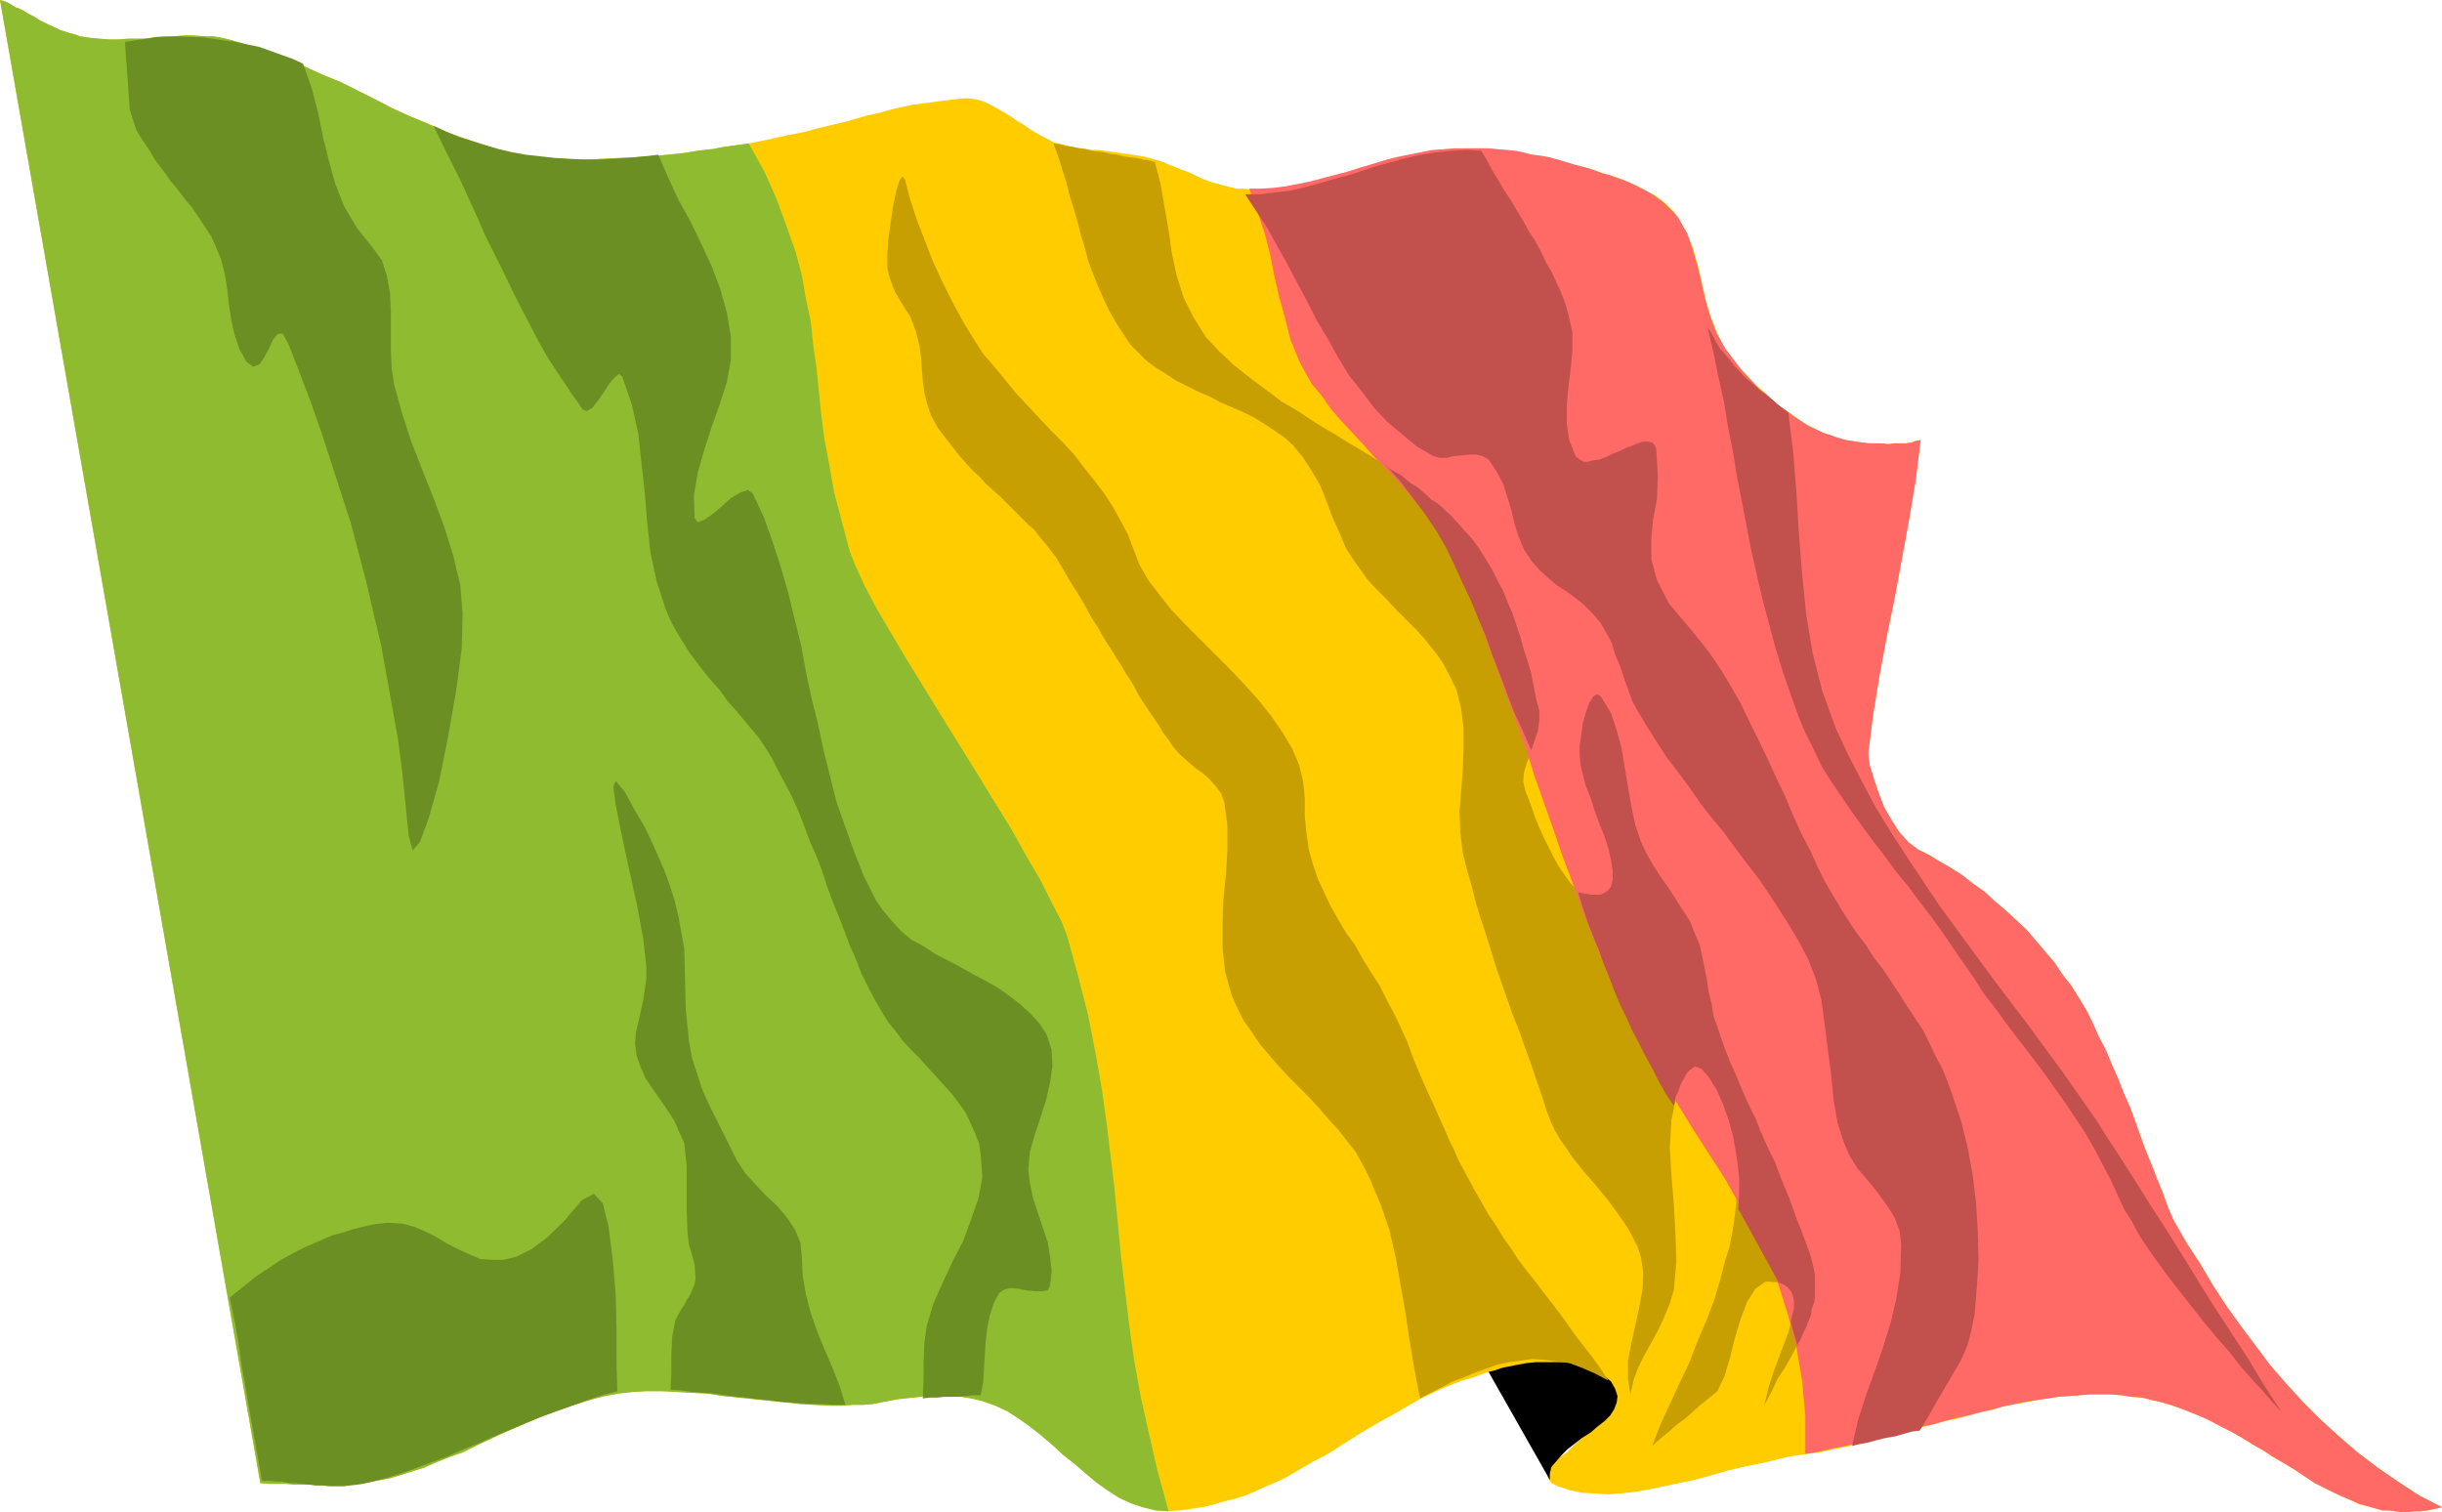
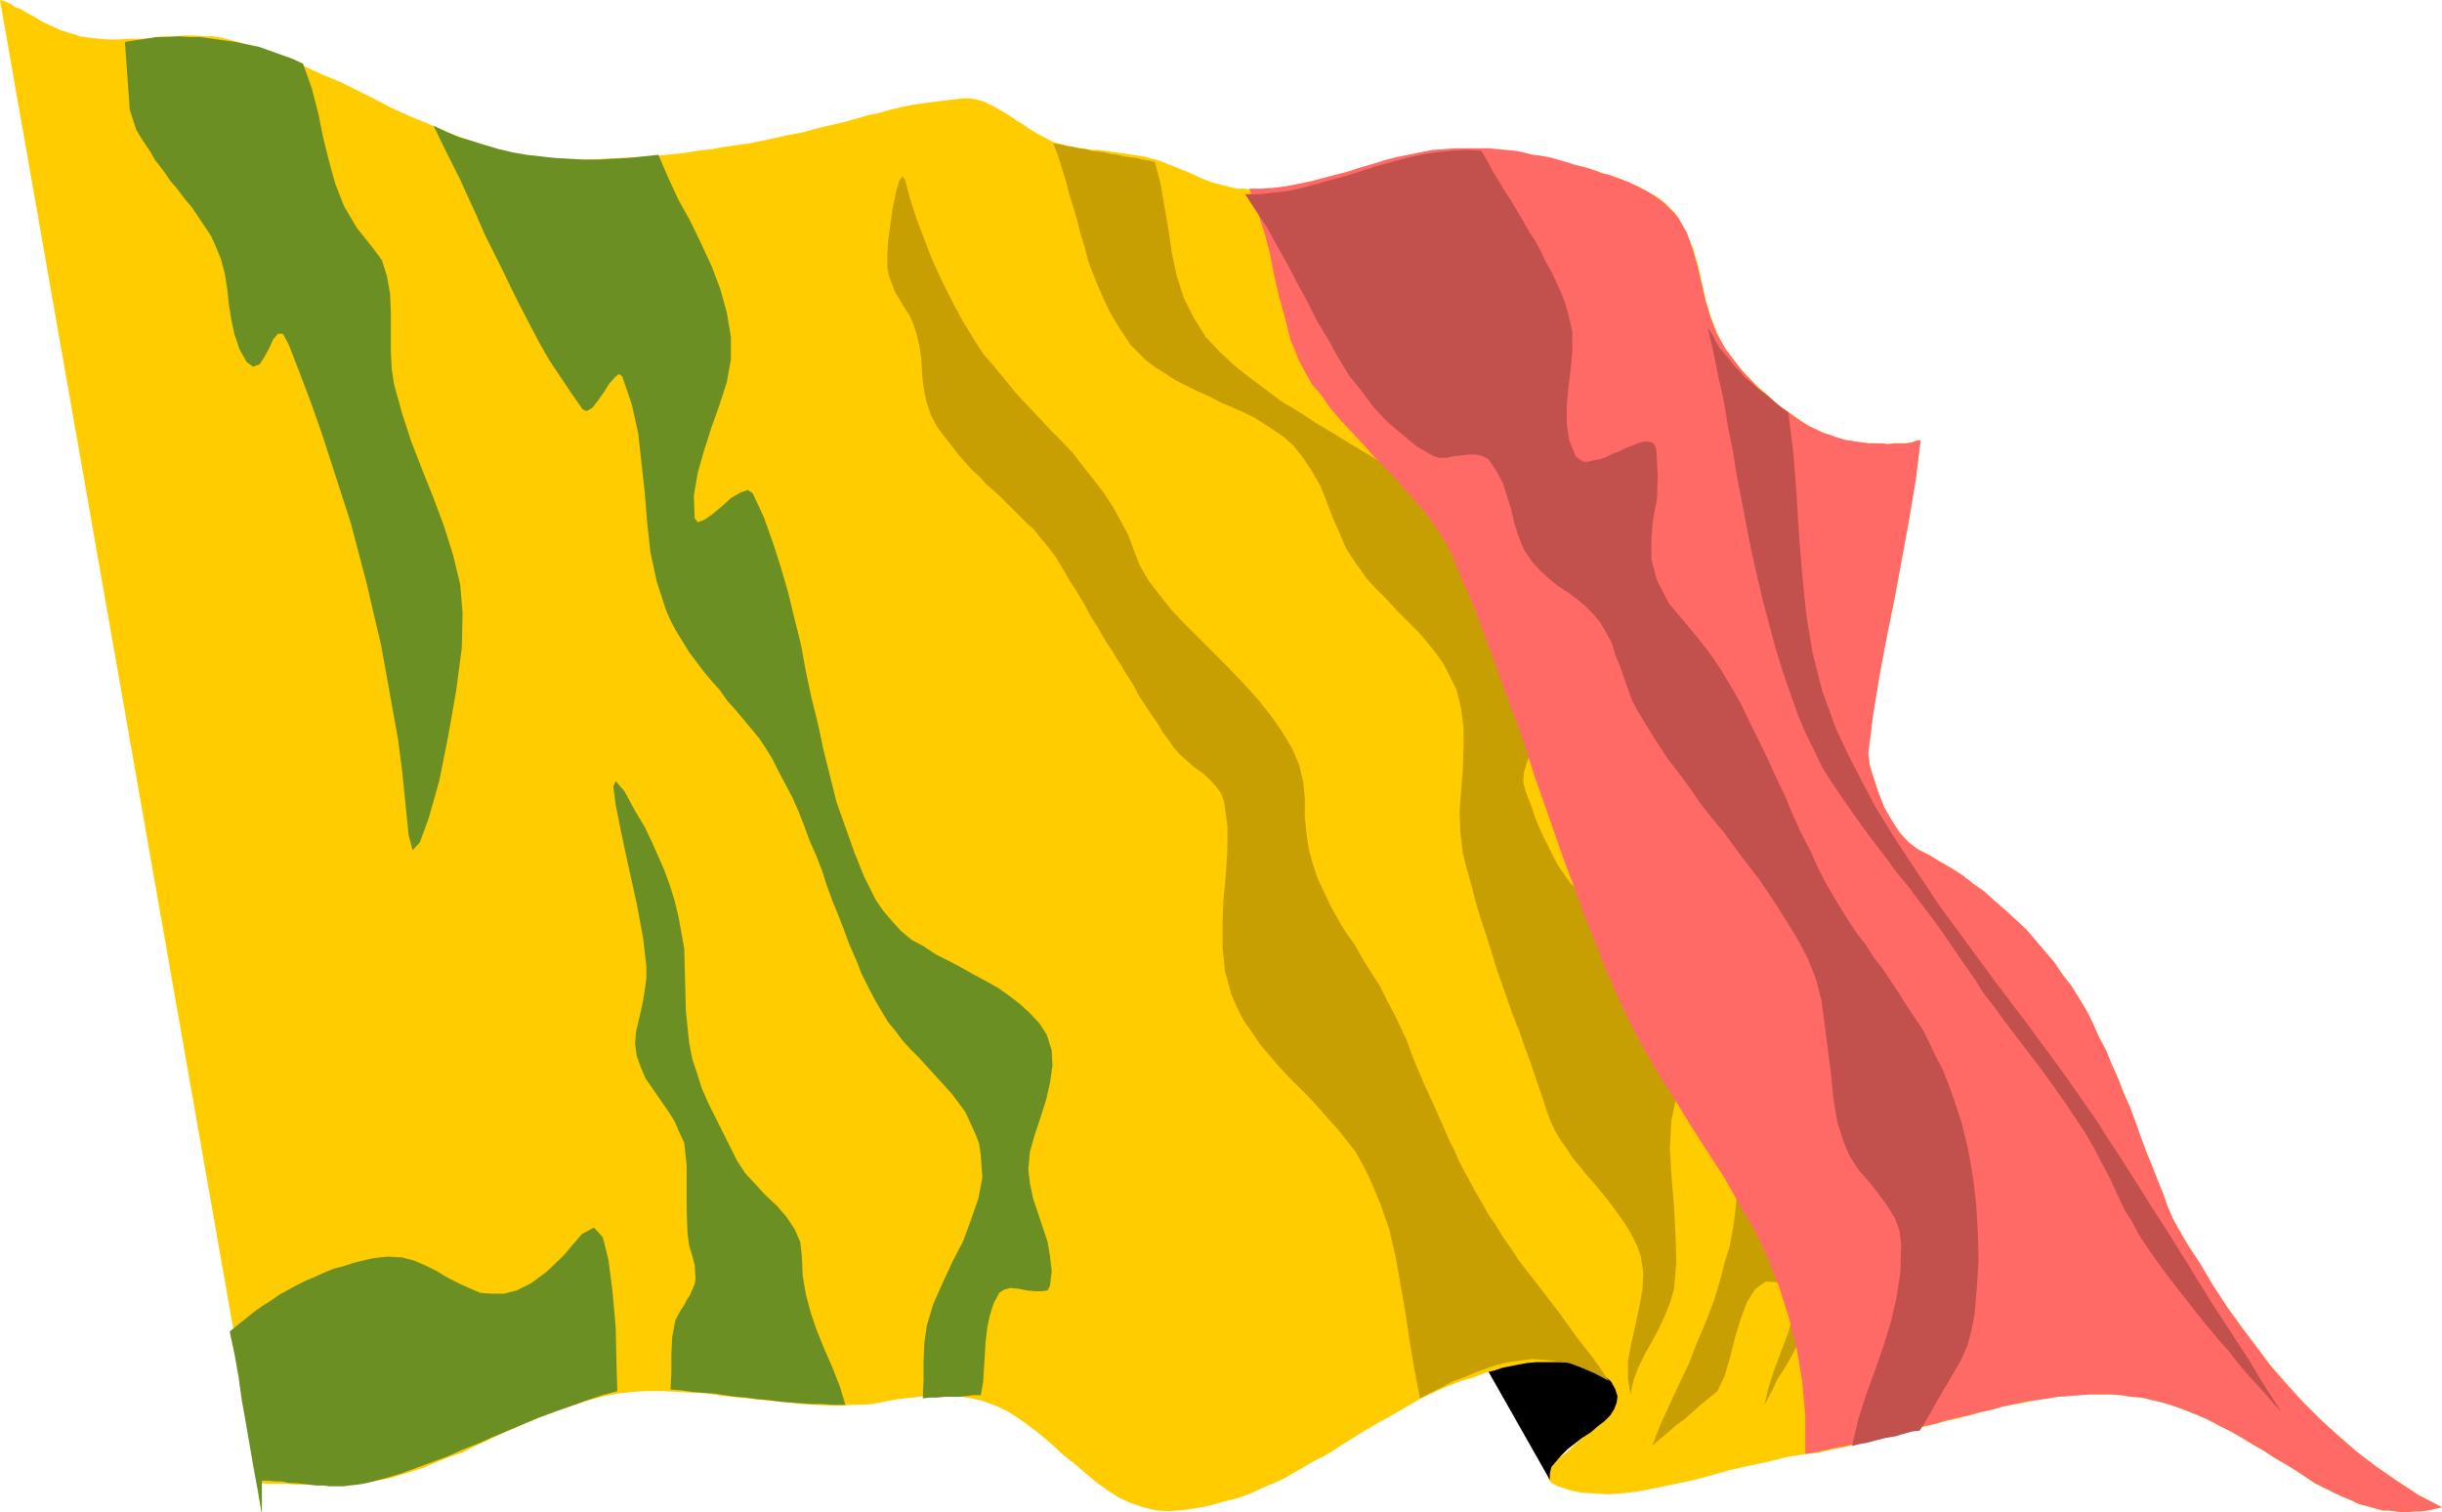
<svg xmlns="http://www.w3.org/2000/svg" xmlns:ns1="http://sodipodi.sourceforge.net/DTD/sodipodi-0.dtd" xmlns:ns2="http://www.inkscape.org/namespaces/inkscape" version="1.0" width="129.553mm" height="80.224mm" id="svg14" ns1:docname="Mali 2.wmf">
  <ns1:namedview id="namedview14" pagecolor="#ffffff" bordercolor="#000000" borderopacity="0.25" ns2:showpageshadow="2" ns2:pageopacity="0.0" ns2:pagecheckerboard="0" ns2:deskcolor="#d1d1d1" ns2:document-units="mm" />
  <defs id="defs1">
    <pattern id="WMFhbasepattern" patternUnits="userSpaceOnUse" width="6" height="6" x="0" y="0" />
  </defs>
  <path style="fill:#ffcc00;fill-opacity:1;fill-rule:evenodd;stroke:none" d="m 435.835,244.7 2.586,4.525 2.747,4.202 2.586,4.364 2.747,4.202 2.909,4.041 2.909,3.879 2.909,3.879 3.232,3.717 3.232,3.556 3.555,3.556 3.555,3.232 3.717,3.232 4.04,3.071 4.202,2.909 4.202,2.748 4.686,2.424 -1.454,0.323 -1.454,0.323 -1.454,0.162 h -1.131 l -1.454,0.162 h -1.293 l -1.131,-0.162 -1.293,-0.162 h -1.293 l -1.131,-0.323 -1.131,-0.323 -1.131,-0.323 -1.293,-0.323 -0.97,-0.485 -1.131,-0.485 -1.131,-0.485 -1.778,-0.808 -1.939,-0.97 -1.939,-0.97 -1.939,-1.293 -1.939,-1.293 -2.101,-1.293 -2.262,-1.293 -1.939,-1.293 -2.262,-1.293 -2.101,-1.293 -2.262,-1.293 -2.262,-1.131 -2.424,-1.293 -2.262,-0.97 -2.424,-0.97 -2.262,-0.808 -2.101,-0.646 -2.101,-0.485 -1.939,-0.485 -2.101,-0.162 -2.101,-0.323 -1.939,-0.162 h -2.262 -1.939 l -2.262,0.162 -2.101,0.162 -2.262,0.162 -1.939,0.323 -2.262,0.323 -2.262,0.485 -2.101,0.323 -2.424,0.485 -2.101,0.646 -2.262,0.485 -2.424,0.646 -2.262,0.646 -2.424,0.485 -2.262,0.646 -2.586,0.646 -2.424,0.646 -2.424,0.646 -2.424,0.646 -2.586,0.646 -2.586,0.646 -2.586,0.646 -2.586,0.485 -2.747,0.646 -2.747,0.323 -4.04,0.646 -3.878,0.97 -3.878,0.808 -3.555,0.808 -3.394,0.97 -3.555,0.97 -3.07,0.646 -3.07,0.646 -3.07,0.646 -2.747,0.485 -2.909,0.323 -2.586,0.162 -2.586,-0.162 -2.747,-0.162 -2.262,-0.485 -2.424,-0.808 -1.293,-0.646 -0.646,-0.808 -0.162,-0.97 0.485,-1.131 0.808,-0.97 1.131,-1.293 1.454,-0.97 1.454,-1.455 1.454,-1.293 1.616,-1.455 1.616,-1.293 1.293,-1.455 1.131,-1.293 0.646,-1.455 0.323,-1.293 v -1.293 l -0.485,-1.131 -0.808,-0.97 -1.131,-0.646 -1.293,-0.808 -1.454,-0.485 -1.616,-0.485 -1.778,-0.323 -1.778,-0.162 h -1.939 l -1.939,-0.162 h -1.939 l -1.778,0.162 -1.616,0.162 -1.778,0.162 -1.454,0.162 -1.293,0.323 -2.101,0.646 -2.101,0.808 -2.262,0.646 -2.101,0.808 -1.939,0.808 -2.101,0.97 -2.101,0.97 -1.939,1.131 -1.939,1.131 -1.939,1.131 -2.101,1.131 -1.939,1.131 -1.939,1.131 -1.778,1.131 -2.101,1.293 -1.939,1.293 -1.939,1.131 -1.939,0.97 -1.939,1.131 -1.939,1.131 -1.939,1.131 -2.101,0.97 -1.939,0.808 -2.101,0.97 -1.939,0.808 -2.101,0.646 -2.101,0.485 -2.101,0.646 -2.101,0.485 -2.101,0.323 -2.262,0.323 -2.424,0.162 -2.586,-0.162 -2.586,-0.646 -2.424,-0.808 -2.424,-1.131 -2.262,-1.455 -2.262,-1.616 -2.101,-1.778 -2.262,-1.94 -2.262,-1.778 -2.101,-1.94 -2.262,-1.939 -2.262,-1.778 -2.262,-1.616 -2.262,-1.455 -2.424,-1.131 -2.747,-0.97 -2.101,-0.485 -1.939,-0.323 -1.778,-0.323 h -1.778 -1.616 -1.616 l -1.454,0.323 -1.454,0.162 -1.616,0.162 -1.454,0.162 -1.778,0.323 -1.616,0.323 -1.616,0.323 -1.939,0.162 h -2.101 l -2.101,0.162 h -2.586 l -2.909,-0.162 -2.909,-0.162 -2.909,-0.323 -3.232,-0.323 -3.07,-0.323 -3.07,-0.323 -3.232,-0.323 -3.07,-0.485 -3.232,-0.162 -2.909,-0.162 -3.07,-0.162 h -3.07 l -2.747,0.162 -2.909,0.323 -2.586,0.485 -2.586,0.646 -2.586,0.808 -2.586,0.808 -2.586,0.97 -2.586,0.97 -2.747,1.131 -2.586,1.131 -2.586,1.131 -2.747,1.293 -2.424,1.131 -2.586,1.293 -2.747,0.97 -2.424,0.97 -2.586,1.131 -2.586,0.808 -2.586,0.808 -1.616,0.485 -1.778,0.323 -1.616,0.323 -1.778,0.323 -1.616,0.162 h -1.778 l -1.778,0.162 h -1.778 l -1.616,0.162 -1.778,-0.162 h -1.778 -1.778 l -1.778,-0.162 H 55.59 53.974 L 52.197,297.389 0,0 1.131,0.323 2.101,0.808 3.07,1.455 l 0.97,0.323 1.131,0.646 0.808,0.485 0.97,0.485 0.97,0.646 0.97,0.485 0.97,0.485 1.131,0.485 0.97,0.485 0.97,0.323 0.97,0.323 1.293,0.323 0.808,0.323 2.101,0.323 1.778,0.162 2.101,0.162 h 1.778 l 1.939,-0.162 h 1.778 1.939 l 1.939,-0.323 1.778,-0.162 h 1.939 l 1.939,-0.162 h 1.778 l 1.939,0.162 h 1.939 l 1.939,0.323 1.939,0.485 3.717,1.131 3.878,1.293 3.555,1.293 3.555,1.616 3.555,1.616 3.555,1.455 3.555,1.778 3.232,1.616 3.394,1.778 3.555,1.616 3.555,1.455 3.555,1.616 3.555,1.293 3.717,1.293 3.717,1.131 4.04,0.97 2.262,0.323 2.586,0.323 2.909,0.162 2.747,0.162 h 3.232 l 3.07,-0.162 3.232,-0.162 3.232,-0.162 3.07,-0.162 3.232,-0.323 3.232,-0.323 2.909,-0.485 2.909,-0.323 2.586,-0.485 2.424,-0.323 2.262,-0.323 4.04,-0.808 3.555,-0.808 3.394,-0.646 2.909,-0.808 2.747,-0.646 2.747,-0.646 2.262,-0.646 2.262,-0.646 2.262,-0.485 2.262,-0.646 2.101,-0.485 2.262,-0.485 2.424,-0.323 2.424,-0.323 2.586,-0.323 2.747,-0.323 h 1.131 l 1.293,0.162 1.293,0.323 1.131,0.485 1.293,0.646 1.131,0.646 1.131,0.646 1.293,0.808 1.131,0.808 1.131,0.646 1.131,0.808 1.293,0.808 1.131,0.646 1.293,0.646 1.131,0.646 1.131,0.323 1.293,0.323 0.97,0.323 1.131,0.162 1.293,0.162 0.97,0.162 1.131,0.162 h 1.293 l 1.131,0.162 1.131,0.162 1.293,0.162 0.97,0.162 1.293,0.162 0.97,0.162 1.131,0.162 1.131,0.162 1.131,0.323 1.293,0.323 1.454,0.485 1.131,0.485 1.293,0.485 1.131,0.485 1.293,0.485 1.131,0.485 1.293,0.646 1.131,0.485 1.293,0.485 1.293,0.323 1.131,0.323 1.293,0.323 1.293,0.323 h 1.454 l 1.293,0.162 h 2.424 l 2.424,-0.162 2.586,-0.323 2.424,-0.485 2.424,-0.485 2.424,-0.646 2.424,-0.646 2.424,-0.808 2.586,-0.646 2.262,-0.808 2.424,-0.646 2.424,-0.646 2.586,-0.485 2.424,-0.646 2.424,-0.323 2.586,-0.323 h 1.778 l 1.778,-0.162 h 1.778 1.778 l 1.778,0.162 1.778,0.162 1.616,0.162 1.778,0.162 1.616,0.323 1.778,0.323 1.616,0.323 1.778,0.323 1.778,0.485 1.616,0.485 1.616,0.485 1.778,0.323 1.454,0.485 1.131,0.323 1.293,0.485 1.454,0.485 1.293,0.323 1.293,0.485 1.293,0.646 1.293,0.485 1.293,0.646 1.293,0.808 1.131,0.485 1.131,0.808 0.97,0.808 0.97,0.97 0.97,0.97 0.808,1.131 1.616,2.909 1.293,3.232 0.97,3.394 0.808,3.556 0.808,3.556 0.97,3.232 1.293,3.232 1.616,3.232 1.131,1.293 0.97,1.293 1.131,1.455 1.131,1.131 1.131,1.293 1.454,1.293 1.293,1.131 1.293,1.293 1.293,1.131 1.454,0.97 1.454,0.97 1.293,0.97 1.616,0.97 1.454,0.808 1.616,0.646 1.616,0.646 0.808,0.323 0.97,0.323 1.131,0.162 1.131,0.162 0.97,0.323 h 1.293 l 1.131,0.162 h 1.293 l 1.293,0.162 h 1.293 l 1.131,-0.162 h 1.293 1.131 l 1.131,-0.162 0.808,-0.323 0.97,-0.162 -0.97,7.92 -1.293,7.758 -1.454,7.92 -1.454,7.92 -1.616,7.92 -1.454,7.758 -1.293,7.92 -0.97,7.758 0.323,2.424 0.808,2.586 0.97,2.909 1.131,2.909 1.616,2.748 1.454,2.263 1.778,1.939 1.939,1.455 2.262,1.131 2.101,1.293 2.262,1.293 2.262,1.455 2.262,1.778 2.101,1.455 2.101,1.939 2.101,1.778 2.101,1.939 2.101,1.94 1.939,2.263 1.778,2.101 1.939,2.263 1.616,2.424 1.778,2.263 1.616,2.586 1.454,2.424 1.293,2.586 1.131,2.586 1.454,2.748 1.131,2.748 1.293,2.909 1.131,2.909 1.293,2.909 1.131,3.071 0.97,2.748 1.131,3.071 1.131,2.748 1.131,2.909 1.131,2.748 0.97,2.748 1.131,2.586 z" id="path1" />
  <path style="fill:#c79f01;fill-opacity:1;fill-rule:evenodd;stroke:none" d="m 211.211,28.769 1.293,0.162 1.293,0.323 1.293,0.162 1.293,0.323 1.293,0.162 1.131,0.323 1.293,0.162 1.293,0.162 1.293,0.323 1.293,0.162 1.293,0.323 1.131,0.162 1.454,0.162 1.293,0.323 1.131,0.162 1.293,0.323 1.131,4.364 0.808,4.687 0.808,4.687 0.646,4.525 0.97,4.525 1.454,4.525 1.939,3.879 2.424,3.879 2.747,2.909 2.909,2.748 3.07,2.424 3.232,2.424 3.232,2.424 3.555,2.101 3.394,2.263 3.555,2.101 3.394,2.101 3.555,2.101 3.555,2.263 3.394,2.263 3.232,2.263 3.07,2.586 2.909,2.586 2.747,2.909 1.778,1.939 1.454,1.94 1.293,2.101 1.293,2.101 1.131,2.263 0.97,2.101 0.97,2.424 0.97,2.263 0.97,2.424 0.646,2.424 0.808,2.424 0.646,2.424 0.646,2.263 0.646,2.586 0.485,2.424 0.646,2.424 0.162,2.101 -0.323,1.939 -0.646,2.101 -0.808,2.101 -0.808,1.939 -0.646,2.101 -0.162,1.94 0.485,1.94 0.646,1.616 0.646,1.778 0.646,1.939 0.808,1.94 0.97,2.101 0.97,1.94 0.97,1.939 0.97,1.778 1.131,1.616 1.131,1.616 1.131,1.131 1.293,0.97 1.131,0.646 1.454,0.162 1.454,-0.162 1.293,-0.646 1.939,-2.424 0.323,-2.909 -0.646,-3.232 -1.454,-3.879 -1.939,-3.879 -1.939,-3.879 -1.616,-3.879 -0.485,-3.717 v -1.778 l 0.323,-2.263 0.323,-2.263 0.646,-2.263 0.646,-1.778 0.808,-1.293 0.808,-0.485 0.808,0.646 1.939,3.232 1.131,3.394 0.97,3.556 0.646,3.879 0.646,3.879 0.646,3.717 0.808,3.879 1.131,3.394 1.131,2.424 1.293,2.263 1.454,2.263 1.616,2.263 1.454,2.263 1.454,2.263 1.454,2.263 0.97,2.424 0.97,2.263 0.485,2.263 0.485,2.263 0.485,2.586 0.323,2.263 0.646,2.586 0.323,2.263 0.808,2.263 0.808,2.424 0.808,2.263 0.97,2.424 0.97,2.101 0.97,2.424 0.97,2.263 0.97,2.101 1.131,2.263 0.97,2.424 0.97,2.263 0.97,2.101 1.131,2.263 0.808,2.263 0.97,2.424 0.97,2.263 0.808,2.263 0.808,2.263 0.808,1.94 0.808,2.263 0.808,2.101 0.646,2.263 0.485,2.263 v 2.263 2.263 l -0.646,2.909 -0.97,2.748 -1.293,2.586 -1.293,2.748 -1.616,2.909 -1.616,2.424 -1.293,2.748 -1.454,2.748 0.808,-3.394 1.131,-3.556 1.454,-3.879 1.454,-3.879 0.97,-3.394 0.162,-3.071 -0.97,-2.101 -2.101,-1.455 -2.586,-0.162 -2.101,1.455 -1.616,2.586 -1.293,3.394 -1.131,3.717 -0.97,3.879 -1.131,3.879 -1.454,3.071 -1.778,1.455 -1.616,1.293 -1.616,1.455 -1.454,1.293 -1.778,1.293 -1.616,1.455 -1.616,1.293 -1.616,1.455 1.616,-4.202 1.939,-4.202 1.939,-4.202 1.939,-4.041 1.616,-4.202 1.778,-4.202 1.616,-4.202 1.293,-4.364 0.808,-3.232 0.97,-3.071 0.646,-3.394 0.485,-3.394 0.323,-3.232 0.162,-3.394 v -3.232 l -0.485,-3.232 -0.485,-2.586 -0.808,-3.071 -1.131,-3.071 -1.293,-2.909 -1.454,-2.586 -1.616,-1.616 -1.293,-0.485 -1.293,0.97 -2.262,4.526 -1.131,5.172 -0.323,5.657 0.323,5.657 0.485,5.818 0.323,5.98 0.162,5.495 -0.485,5.495 -0.808,2.748 -1.131,2.748 -1.131,2.424 -1.293,2.424 -1.454,2.586 -1.293,2.586 -0.97,2.586 -0.646,2.909 -0.485,-3.232 v -3.394 l 0.646,-3.556 0.808,-3.556 0.808,-3.717 0.646,-3.556 0.162,-3.394 -0.485,-3.232 -0.646,-1.939 -0.97,-1.94 -0.97,-1.778 -1.293,-1.94 -1.293,-1.778 -1.293,-1.778 -1.454,-1.778 -1.454,-1.778 -1.454,-1.616 -1.454,-1.778 -1.454,-1.778 -1.131,-1.778 -1.293,-1.778 -1.131,-1.939 -0.808,-1.778 -0.808,-2.101 -0.97,-3.071 -1.131,-3.232 -1.131,-3.394 -1.131,-3.071 -1.131,-3.232 -1.293,-3.232 -1.131,-3.232 -1.131,-3.232 -1.131,-3.232 -0.97,-3.232 -0.97,-3.071 -1.131,-3.394 -0.97,-3.232 -0.808,-3.232 -0.97,-3.394 -0.808,-3.232 -0.485,-4.041 -0.162,-4.202 0.323,-4.202 0.323,-4.041 0.162,-4.364 v -4.041 l -0.485,-4.041 -0.97,-3.879 -0.97,-1.94 -0.808,-1.616 -0.97,-1.778 -1.131,-1.616 -1.293,-1.616 -1.293,-1.616 -1.454,-1.616 -1.454,-1.455 -1.454,-1.455 -1.454,-1.455 -1.454,-1.616 -1.454,-1.455 -1.454,-1.455 -1.293,-1.455 -1.131,-1.616 -1.293,-1.778 -1.778,-2.748 -1.293,-3.071 -1.454,-3.232 -1.131,-3.071 -1.293,-3.232 -1.616,-2.748 -1.778,-2.748 -1.939,-2.424 -1.778,-1.616 -2.101,-1.455 -1.939,-1.293 -2.101,-1.293 -2.262,-1.131 -2.262,-0.97 -2.262,-0.97 -2.101,-1.131 -2.262,-0.97 -2.262,-1.131 -2.262,-1.131 -1.939,-1.293 -2.101,-1.293 -1.939,-1.455 -1.616,-1.616 -1.616,-1.616 -1.454,-2.263 -1.454,-2.263 -1.293,-2.263 -1.131,-2.424 -1.131,-2.586 -0.97,-2.424 -0.97,-2.586 -0.646,-2.586 -0.808,-2.586 -0.646,-2.586 -0.808,-2.748 -0.808,-2.586 -0.646,-2.586 -0.808,-2.586 -0.808,-2.586 -0.97,-2.586 z" id="path2" />
  <path style="fill:#ff6966;fill-opacity:1;fill-rule:evenodd;stroke:none" d="m 435.835,244.7 2.586,4.525 2.747,4.202 2.586,4.364 2.747,4.202 2.909,4.041 2.909,3.879 2.909,3.879 3.232,3.717 3.232,3.556 3.555,3.556 3.555,3.232 3.717,3.232 4.04,3.071 4.202,2.909 4.202,2.748 4.686,2.424 -1.454,0.323 -1.454,0.323 -1.454,0.162 h -1.131 l -1.454,0.162 h -1.293 l -1.131,-0.162 -1.293,-0.162 h -1.293 l -1.131,-0.323 -1.131,-0.323 -1.131,-0.323 -1.293,-0.323 -0.97,-0.485 -1.131,-0.485 -1.131,-0.485 -1.778,-0.808 -1.939,-0.97 -1.939,-0.97 -1.939,-1.293 -1.939,-1.293 -2.101,-1.293 -2.262,-1.293 -1.939,-1.293 -2.262,-1.293 -2.101,-1.293 -2.262,-1.293 -2.262,-1.131 -2.424,-1.293 -2.262,-0.97 -2.424,-0.97 -2.262,-0.808 -2.101,-0.646 -2.101,-0.485 -1.939,-0.485 -2.101,-0.162 -2.101,-0.323 -2.101,-0.162 h -2.101 -2.101 l -2.101,0.162 -2.101,0.162 -2.262,0.162 -1.939,0.323 -2.262,0.323 -2.262,0.323 -2.101,0.485 -2.424,0.485 -2.262,0.646 -2.262,0.485 -2.262,0.646 -2.424,0.485 -2.424,0.646 -2.262,0.646 -2.424,0.485 -2.586,0.808 -2.424,0.646 -2.424,0.485 -2.586,0.646 -2.586,0.646 -2.586,0.646 -2.586,0.485 -2.747,0.646 -2.747,0.485 v -7.596 l -0.646,-7.111 -1.131,-6.627 -1.616,-6.303 -1.939,-6.142 -2.262,-5.657 -2.586,-5.495 -3.07,-5.172 -2.909,-5.172 -3.232,-5.01 -3.232,-5.01 -3.07,-5.01 -3.232,-5.01 -3.07,-5.334 -2.909,-5.334 -2.586,-5.495 -2.424,-5.495 -2.262,-5.657 -2.262,-5.657 -1.939,-5.495 -2.101,-5.495 -1.939,-5.657 -1.939,-5.495 -1.939,-5.495 -1.778,-5.657 -1.939,-5.495 -2.101,-5.495 -1.939,-5.495 -2.101,-5.657 -2.101,-5.657 -2.424,-5.495 -2.262,-5.657 -1.131,-2.263 -1.616,-2.424 -1.616,-2.424 -1.939,-2.263 -2.101,-2.424 -2.262,-2.586 -2.262,-2.424 -2.424,-2.424 -2.262,-2.586 -2.262,-2.424 -2.262,-2.424 -2.101,-2.424 -1.778,-2.586 -1.939,-2.263 -1.293,-2.263 -1.293,-2.424 -1.778,-4.364 -1.131,-4.525 -1.131,-4.041 -0.97,-4.202 -0.808,-4.202 -1.131,-4.364 -1.454,-4.364 -1.616,-4.525 h 2.424 l 2.424,-0.162 2.586,-0.323 2.424,-0.485 2.424,-0.485 2.424,-0.646 2.424,-0.646 2.586,-0.646 2.424,-0.808 2.262,-0.646 2.586,-0.808 2.424,-0.646 2.424,-0.485 2.424,-0.485 2.424,-0.485 2.586,-0.162 1.778,-0.162 h 1.778 1.778 1.778 1.778 l 1.616,0.162 1.778,0.162 1.778,0.162 1.616,0.323 1.778,0.485 1.616,0.162 1.778,0.323 1.778,0.485 1.616,0.485 1.616,0.485 1.778,0.485 1.293,0.323 1.293,0.485 1.293,0.485 1.454,0.323 1.131,0.485 1.454,0.485 1.293,0.485 1.293,0.646 1.293,0.646 1.293,0.646 0.97,0.646 1.131,0.808 1.131,0.808 0.97,0.97 0.97,0.97 0.808,0.97 1.778,3.071 1.131,3.232 0.97,3.394 0.808,3.394 0.808,3.556 0.97,3.232 1.293,3.394 1.778,3.071 0.97,1.293 0.97,1.293 1.131,1.455 1.131,1.293 1.293,1.293 1.131,1.293 1.454,1.131 1.293,1.131 1.293,1.131 1.454,0.97 1.454,1.131 1.454,0.97 1.454,0.97 1.454,0.646 1.616,0.808 1.616,0.485 0.808,0.323 1.131,0.323 0.97,0.323 1.131,0.162 1.131,0.162 1.131,0.162 1.293,0.162 h 1.293 1.293 l 1.293,0.162 1.131,-0.162 h 1.293 1.131 l 1.131,-0.162 0.808,-0.323 0.97,-0.162 -0.97,7.92 -1.293,7.758 -1.454,7.92 -1.454,7.92 -1.616,7.92 -1.454,7.758 -1.293,7.92 -0.97,7.758 0.323,2.424 0.808,2.586 0.97,2.909 1.131,2.909 1.616,2.748 1.454,2.263 1.778,1.939 1.939,1.455 2.262,1.131 2.101,1.293 2.262,1.293 2.262,1.455 2.262,1.778 2.101,1.455 2.101,1.939 2.101,1.778 2.101,1.939 2.101,1.94 1.939,2.263 1.778,2.101 1.939,2.263 1.616,2.424 1.778,2.263 1.616,2.586 1.454,2.424 1.293,2.586 1.131,2.586 1.454,2.748 1.131,2.748 1.293,2.909 1.131,2.909 1.293,2.909 1.131,3.071 0.97,2.748 1.131,3.071 1.131,2.748 1.131,2.909 1.131,2.748 0.97,2.748 1.131,2.586 z" id="path3" />
-   <path style="fill:#8ebb2f;fill-opacity:1;fill-rule:evenodd;stroke:none" d="m 234.32,303.046 -2.586,-0.162 -2.586,-0.646 -2.424,-0.808 -2.424,-1.131 -2.262,-1.455 -2.262,-1.616 -2.101,-1.778 -2.262,-1.94 -2.262,-1.778 -2.101,-1.94 -2.262,-1.939 -2.262,-1.778 -2.262,-1.616 -2.262,-1.455 -2.424,-1.131 -2.747,-0.97 -2.101,-0.485 -1.939,-0.323 -1.778,-0.323 h -1.778 -1.616 -1.616 l -1.454,0.323 -1.454,0.162 -1.616,0.162 -1.454,0.162 -1.778,0.323 -1.616,0.323 -1.616,0.323 -1.939,0.162 h -2.101 l -2.101,0.162 h -2.586 l -2.909,-0.162 -2.909,-0.162 -2.909,-0.323 -3.232,-0.323 -3.07,-0.323 -3.07,-0.323 -3.232,-0.323 -3.07,-0.485 -3.232,-0.162 -2.909,-0.162 -3.07,-0.162 h -3.07 l -2.747,0.162 -2.909,0.323 -2.586,0.485 -2.586,0.646 -2.586,0.808 -2.586,0.808 -2.586,0.97 -2.586,0.97 -2.747,1.131 -2.586,1.131 -2.586,1.131 -2.747,1.293 -2.424,1.131 -2.586,1.293 -2.747,0.97 -2.424,0.97 -2.586,1.131 -2.586,0.808 -2.586,0.808 -1.616,0.485 -1.778,0.323 -1.616,0.323 -1.778,0.323 -1.616,0.162 h -1.778 l -1.778,0.162 h -1.778 l -1.616,0.162 -1.778,-0.162 h -1.778 -1.778 l -1.778,-0.162 H 55.59 53.974 L 52.197,297.389 0,0 1.131,0.323 2.101,0.808 3.07,1.455 l 0.97,0.323 1.131,0.646 0.808,0.485 0.97,0.485 0.97,0.646 0.97,0.485 0.97,0.485 1.131,0.485 0.97,0.485 0.97,0.323 0.97,0.323 1.293,0.323 0.808,0.323 2.101,0.323 1.778,0.162 2.101,0.162 h 1.778 l 1.939,-0.162 h 1.778 1.939 l 1.939,-0.323 1.778,-0.162 h 1.939 l 1.939,-0.162 h 1.778 l 1.939,0.162 h 1.939 l 1.939,0.323 1.939,0.485 3.717,1.131 3.878,1.293 3.555,1.293 3.555,1.616 3.555,1.616 3.555,1.455 3.555,1.778 3.232,1.616 3.394,1.778 3.555,1.616 3.555,1.455 3.555,1.616 3.555,1.293 3.717,1.293 3.717,1.131 4.04,0.97 2.262,0.323 2.586,0.323 2.909,0.162 2.747,0.162 h 3.232 l 3.07,-0.162 3.232,-0.162 3.232,-0.162 3.07,-0.162 3.232,-0.323 3.232,-0.323 2.909,-0.485 2.909,-0.323 2.586,-0.485 2.424,-0.323 2.262,-0.323 3.232,5.818 2.424,5.495 1.939,5.334 1.778,5.01 1.293,4.849 0.808,4.687 0.97,4.525 0.485,4.687 0.646,4.525 0.485,4.687 0.485,4.849 0.646,4.849 0.97,5.172 0.97,5.495 1.454,5.495 1.616,6.142 1.131,2.909 1.778,3.879 2.262,4.364 2.747,4.687 3.232,5.495 3.394,5.495 3.555,5.818 3.717,5.98 3.717,5.98 3.555,5.818 3.394,5.495 3.07,5.495 2.747,4.687 2.262,4.525 1.939,3.717 1.131,2.909 2.262,8.243 1.939,7.596 1.454,7.435 1.293,7.273 0.97,6.95 0.808,6.627 0.808,6.788 0.646,6.788 0.646,6.627 0.808,6.788 0.808,6.788 0.97,6.95 1.293,7.273 1.616,7.273 1.778,7.758 z" id="path4" />
  <path style="fill:#000000;fill-opacity:1;fill-rule:evenodd;stroke:none" d="m 310.756,296.743 -12.282,-21.658 1.293,-0.323 1.454,-0.485 1.616,-0.323 1.616,-0.323 1.778,-0.323 1.778,-0.162 h 1.778 1.778 1.778 l 1.778,0.162 1.454,0.323 1.616,0.485 1.454,0.485 1.293,0.808 1.131,0.808 0.97,0.808 0.808,1.455 0.485,1.455 -0.162,1.293 -0.485,1.293 -0.808,1.293 -1.131,1.131 -1.454,1.131 -1.293,1.131 -1.778,1.131 -1.454,1.131 -1.454,1.131 -1.293,1.293 -0.97,1.131 -0.97,1.131 -0.323,1.293 v 1.293 z" id="path5" />
  <path style="fill:#6c8f24;fill-opacity:1;fill-rule:evenodd;stroke:none" d="m 25.048,8.404 0.323,4.525 0.323,4.525 0.323,4.525 1.293,4.041 0.97,1.616 0.97,1.455 0.97,1.455 0.808,1.455 1.131,1.455 0.97,1.293 0.97,1.455 1.131,1.293 1.131,1.455 0.97,1.293 1.131,1.293 0.97,1.455 0.97,1.455 0.97,1.455 0.97,1.455 0.808,1.778 1.131,2.748 0.808,3.071 0.485,3.071 0.323,3.071 0.485,3.071 0.646,2.909 0.97,2.909 1.454,2.586 1.293,0.97 1.293,-0.485 0.97,-1.455 0.97,-1.778 0.808,-1.778 0.97,-1.131 h 0.97 l 1.131,2.101 2.262,5.818 2.262,5.98 2.101,5.98 1.939,5.98 1.939,5.98 1.939,5.98 1.616,6.142 1.616,6.142 1.454,6.303 1.454,6.142 1.131,6.303 1.131,6.303 1.131,6.303 0.808,6.303 0.646,6.303 0.646,6.465 0.808,3.071 1.454,-1.616 1.778,-4.849 2.101,-7.435 1.778,-8.889 1.616,-9.213 1.131,-8.566 0.162,-6.95 -0.485,-5.818 -1.454,-5.98 -1.778,-5.657 -2.101,-5.657 -2.262,-5.657 -2.262,-5.818 -1.778,-5.495 -1.616,-5.818 -0.485,-3.232 -0.162,-3.556 v -3.879 -3.879 l -0.162,-3.717 -0.646,-3.556 -0.97,-3.071 -1.778,-2.424 L 71.589,45.74 69.003,41.376 67.226,36.85 65.933,32.163 64.802,27.638 63.832,22.789 62.539,17.779 60.762,12.768 58.661,11.799 56.398,10.99 54.136,10.182 51.874,9.374 49.45,8.889 47.187,8.404 44.763,8.081 42.501,7.758 40.238,7.435 H 37.976 L 35.714,7.273 33.451,7.435 h -2.101 l -2.101,0.323 -2.101,0.323 -2.101,0.323 z" id="path6" />
  <path style="fill:#6c8f24;fill-opacity:1;fill-rule:evenodd;stroke:none" d="m 134.451,278.641 0.162,-3.394 v -3.556 l 0.162,-3.556 0.646,-3.394 0.485,-0.97 0.646,-1.131 0.646,-0.97 0.485,-0.97 0.646,-0.97 0.485,-1.131 0.485,-1.131 0.162,-1.131 -0.162,-2.586 -0.485,-1.94 -0.646,-2.101 -0.323,-2.586 -0.162,-4.364 v -4.687 -4.364 l -0.485,-4.525 -0.97,-2.101 -0.97,-2.263 -1.454,-2.263 -1.454,-2.101 -1.454,-2.101 -1.454,-2.101 -0.97,-2.263 -0.808,-2.263 -0.323,-2.424 0.162,-2.263 0.485,-2.101 0.485,-2.101 0.485,-2.263 0.323,-2.101 0.323,-2.263 V 193.788 l -0.646,-5.657 -1.293,-6.95 -1.616,-7.273 -1.454,-6.788 -1.131,-5.657 -0.485,-3.717 0.485,-1.131 1.778,2.101 2.101,3.879 1.939,3.232 1.454,3.071 1.293,2.909 1.131,2.586 1.131,3.071 0.97,3.071 0.808,3.394 1.131,6.303 0.162,6.303 0.162,6.142 0.646,6.303 0.646,3.394 0.97,2.909 0.97,3.071 1.293,2.909 1.454,2.909 1.454,2.909 1.454,2.909 1.454,2.909 1.616,2.424 1.939,2.101 2.101,2.263 2.262,2.101 1.939,2.263 1.616,2.424 1.131,2.586 0.323,2.909 0.162,3.879 0.646,3.717 0.97,3.717 1.293,3.717 1.454,3.556 1.616,3.717 1.454,3.717 1.131,3.717 h -2.262 l -2.262,-0.162 h -2.262 l -2.101,-0.162 -2.262,-0.162 -2.101,-0.162 -2.262,-0.323 -2.101,-0.162 -2.262,-0.323 -2.101,-0.162 -2.262,-0.323 -2.101,-0.323 -2.262,-0.162 -2.101,-0.162 -2.262,-0.323 z" id="path7" />
-   <path style="fill:#6c8f24;fill-opacity:1;fill-rule:evenodd;stroke:none" d="m 52.52,296.905 h 1.293 l 1.454,0.162 h 1.293 l 1.454,0.323 h 1.293 l 1.454,0.162 1.293,0.162 1.293,0.162 h 1.454 l 1.293,0.162 h 1.293 1.454 l 1.293,-0.162 1.454,-0.162 1.131,-0.162 1.454,-0.323 3.07,-0.808 3.232,-0.97 3.07,-1.131 3.07,-1.131 3.07,-1.131 2.909,-1.293 3.232,-1.293 2.909,-1.293 3.07,-1.293 3.07,-1.293 3.07,-1.293 3.07,-1.131 3.232,-1.131 3.07,-1.131 3.394,-1.131 3.07,-0.808 -0.162,-5.334 v -6.788 l -0.162,-7.435 -0.646,-7.273 -0.808,-6.303 -1.131,-4.526 -1.778,-1.939 -2.424,1.293 -3.717,4.364 -3.394,3.232 -3.07,2.263 -2.909,1.455 -2.586,0.646 h -2.424 l -2.262,-0.162 -2.262,-0.97 -2.101,-0.97 -2.262,-1.131 -2.101,-1.293 -2.262,-1.131 -2.262,-0.97 -2.424,-0.646 -2.909,-0.162 -2.909,0.323 -2.101,0.485 -1.939,0.485 -1.939,0.646 -1.939,0.485 -1.939,0.808 -1.778,0.808 -1.939,0.808 -1.616,0.808 -1.778,0.97 -1.778,0.97 -1.616,1.131 -1.778,1.131 -1.616,1.131 -1.616,1.293 -1.616,1.293 -1.778,1.455 0.97,4.525 0.808,4.526 0.646,4.687 0.808,4.525 0.808,4.687 0.808,4.687 0.808,4.364 0.808,4.687 z" id="path8" />
+   <path style="fill:#6c8f24;fill-opacity:1;fill-rule:evenodd;stroke:none" d="m 52.52,296.905 h 1.293 l 1.454,0.162 h 1.293 l 1.454,0.323 h 1.293 l 1.454,0.162 1.293,0.162 1.293,0.162 h 1.454 l 1.293,0.162 h 1.293 1.454 l 1.293,-0.162 1.454,-0.162 1.131,-0.162 1.454,-0.323 3.07,-0.808 3.232,-0.97 3.07,-1.131 3.07,-1.131 3.07,-1.131 2.909,-1.293 3.232,-1.293 2.909,-1.293 3.07,-1.293 3.07,-1.293 3.07,-1.293 3.07,-1.131 3.232,-1.131 3.07,-1.131 3.394,-1.131 3.07,-0.808 -0.162,-5.334 l -0.162,-7.435 -0.646,-7.273 -0.808,-6.303 -1.131,-4.526 -1.778,-1.939 -2.424,1.293 -3.717,4.364 -3.394,3.232 -3.07,2.263 -2.909,1.455 -2.586,0.646 h -2.424 l -2.262,-0.162 -2.262,-0.97 -2.101,-0.97 -2.262,-1.131 -2.101,-1.293 -2.262,-1.131 -2.262,-0.97 -2.424,-0.646 -2.909,-0.162 -2.909,0.323 -2.101,0.485 -1.939,0.485 -1.939,0.646 -1.939,0.485 -1.939,0.808 -1.778,0.808 -1.939,0.808 -1.616,0.808 -1.778,0.97 -1.778,0.97 -1.616,1.131 -1.778,1.131 -1.616,1.131 -1.616,1.293 -1.616,1.293 -1.778,1.455 0.97,4.525 0.808,4.526 0.646,4.687 0.808,4.525 0.808,4.687 0.808,4.687 0.808,4.364 0.808,4.687 z" id="path8" />
  <path style="fill:#6c8f24;fill-opacity:1;fill-rule:evenodd;stroke:none" d="m 86.941,25.213 1.778,3.717 1.778,3.556 1.778,3.556 1.616,3.556 1.778,3.879 1.616,3.717 1.778,3.556 1.778,3.556 1.778,3.717 1.778,3.556 1.778,3.394 1.939,3.717 1.939,3.394 2.262,3.394 2.262,3.394 2.262,3.232 0.808,0.323 1.131,-0.646 1.131,-1.455 1.131,-1.616 1.131,-1.778 1.131,-1.293 0.808,-0.646 0.646,0.485 1.939,5.657 1.293,5.818 0.646,5.98 0.646,5.818 0.485,5.98 0.646,5.98 1.293,5.98 1.778,5.495 0.97,2.263 1.131,2.101 1.293,2.101 1.293,2.101 1.454,1.939 1.454,1.94 1.616,1.939 1.616,1.778 1.454,2.101 1.616,1.778 1.616,1.939 1.616,1.94 1.616,1.94 1.293,1.939 1.293,2.101 1.131,2.263 1.454,2.748 1.454,2.748 1.293,2.909 1.131,2.909 1.131,3.071 1.293,2.909 1.131,2.909 0.97,3.071 1.131,3.071 1.131,2.748 1.131,2.909 1.131,3.071 1.293,2.909 1.131,2.909 1.454,2.909 1.454,2.748 1.131,1.94 1.293,2.101 1.454,1.778 1.454,1.94 1.616,1.778 1.778,1.778 1.616,1.778 1.616,1.778 1.616,1.778 1.616,1.778 1.454,1.939 1.293,1.778 0.97,2.101 0.97,2.101 0.808,2.101 0.323,2.263 0.323,4.525 -0.808,4.202 -1.454,4.202 -1.616,4.364 -2.101,4.041 -1.939,4.202 -1.939,4.364 -1.293,4.364 -0.485,3.394 -0.162,3.879 v 3.717 l -0.162,3.556 1.454,-0.162 h 1.454 l 1.454,-0.162 h 1.454 1.616 l 1.454,-0.162 1.293,-0.162 h 1.454 l 0.485,-2.586 0.162,-2.748 0.162,-2.586 0.162,-2.748 0.323,-2.748 0.485,-2.424 0.808,-2.586 1.131,-2.101 0.97,-0.646 1.293,-0.323 1.616,0.162 1.616,0.323 1.616,0.162 h 1.454 l 1.131,-0.162 0.485,-0.97 0.323,-2.909 -0.323,-2.909 -0.485,-2.909 -0.97,-2.909 -0.97,-2.909 -0.97,-2.909 -0.646,-3.071 -0.323,-2.748 0.323,-3.556 0.97,-3.394 1.131,-3.394 1.131,-3.556 0.808,-3.556 0.485,-3.394 -0.162,-3.071 -0.97,-3.071 -1.454,-2.263 -1.939,-2.101 -1.939,-1.778 -2.101,-1.616 -2.262,-1.616 -2.586,-1.455 -2.424,-1.293 -2.586,-1.455 -2.424,-1.293 -2.586,-1.293 -2.424,-1.616 -2.424,-1.293 -2.101,-1.778 -1.778,-1.94 -1.778,-2.101 -1.454,-2.101 -2.424,-4.849 -1.939,-4.849 -1.778,-5.01 -1.778,-5.01 -1.293,-5.172 -1.293,-5.172 -1.131,-5.334 -1.293,-5.172 -1.131,-5.334 -0.97,-5.334 -1.293,-5.172 -1.293,-5.334 -1.454,-5.01 -1.616,-5.01 -1.778,-5.01 -2.262,-4.849 -0.97,-0.646 -1.454,0.485 -1.939,1.131 -1.778,1.616 -1.939,1.616 -1.616,1.131 -1.293,0.485 -0.646,-0.808 -0.162,-4.525 0.808,-4.687 1.293,-4.525 1.454,-4.525 1.616,-4.525 1.454,-4.525 0.808,-4.525 v -4.525 l -0.808,-4.849 -1.293,-4.687 -1.778,-4.687 -2.101,-4.525 -2.101,-4.364 -2.424,-4.364 -2.101,-4.525 -1.939,-4.525 -2.909,0.323 -3.07,0.323 -3.07,0.162 -2.909,0.162 h -2.909 l -2.909,-0.162 -2.909,-0.162 -2.909,-0.323 -2.909,-0.323 -2.747,-0.485 -2.747,-0.646 -2.747,-0.808 -2.586,-0.808 -2.747,-0.808 -2.586,-1.131 -2.424,-1.131 z" id="path9" />
  <path style="fill:#c79f01;fill-opacity:1;fill-rule:evenodd;stroke:none" d="m 181.477,36.042 -0.485,-0.646 -0.646,0.808 -0.646,2.101 -0.646,3.071 -0.485,3.394 -0.485,3.394 -0.162,3.071 v 2.424 l 0.323,1.616 0.646,1.778 0.646,1.616 0.97,1.616 0.97,1.616 0.97,1.455 0.646,1.616 0.646,1.778 0.646,2.748 0.323,2.424 0.162,2.424 0.162,2.101 0.323,2.263 0.485,2.101 0.808,2.424 1.293,2.424 0.97,1.293 1.131,1.455 1.131,1.455 1.131,1.455 1.293,1.455 1.293,1.455 1.454,1.293 1.293,1.455 1.454,1.293 1.454,1.293 1.454,1.455 1.293,1.293 1.454,1.455 1.293,1.293 1.293,1.131 1.131,1.455 1.616,1.94 1.616,2.101 1.454,2.424 1.293,2.263 1.454,2.263 1.454,2.424 1.293,2.424 1.454,2.263 0.808,1.455 0.97,1.616 0.97,1.455 0.97,1.616 0.97,1.455 0.808,1.455 0.97,1.455 0.97,1.616 0.808,1.616 0.97,1.455 0.97,1.455 0.97,1.455 1.131,1.616 0.808,1.455 1.131,1.455 0.97,1.455 1.131,1.293 1.616,1.455 1.454,1.293 1.616,1.131 1.454,1.293 1.293,1.455 0.97,1.293 0.646,1.778 0.646,4.849 v 4.849 l -0.323,5.01 -0.485,4.849 -0.162,4.849 v 4.849 l 0.485,4.687 1.293,4.687 1.131,2.586 1.293,2.586 1.616,2.263 1.616,2.424 1.778,2.101 1.939,2.263 1.939,2.101 2.101,2.101 2.101,2.101 1.939,2.101 1.939,2.263 1.939,2.101 1.778,2.263 1.778,2.263 1.454,2.586 1.293,2.586 2.262,5.334 1.778,5.172 1.293,5.657 0.97,5.495 0.97,5.495 0.808,5.495 0.97,5.818 1.131,5.818 2.101,-1.131 2.262,-1.131 2.101,-1.131 2.262,-0.808 2.262,-0.97 2.262,-0.808 2.262,-0.808 2.262,-0.485 2.424,-0.323 2.262,-0.323 2.424,0.162 2.424,0.323 2.586,0.323 2.586,0.97 2.586,1.131 2.747,1.455 -1.616,-2.424 -1.616,-2.263 -1.778,-2.263 -1.616,-2.101 -1.616,-2.263 -1.616,-2.263 -1.616,-2.101 -1.616,-2.101 -1.616,-2.101 -1.778,-2.263 -1.616,-2.101 -1.454,-2.263 -1.616,-2.263 -1.454,-2.424 -1.454,-2.101 -1.454,-2.586 -1.131,-1.939 -1.131,-2.101 -1.131,-2.101 -1.131,-2.101 -0.97,-2.263 -0.97,-1.94 -0.97,-2.263 -0.97,-2.101 -0.97,-2.263 -0.97,-2.101 -0.97,-2.101 -0.97,-2.263 -0.97,-2.263 -0.808,-2.101 -0.808,-2.263 -0.97,-2.101 -1.454,-3.071 -1.616,-3.071 -1.454,-2.909 -1.778,-2.748 -1.616,-2.586 -1.616,-2.909 -1.778,-2.424 -1.616,-2.748 -1.454,-2.586 -1.293,-2.748 -1.293,-2.748 -0.97,-2.909 -0.808,-2.909 -0.485,-3.394 -0.323,-3.232 v -3.717 l -0.323,-3.232 -0.808,-3.394 -1.454,-3.394 -1.939,-3.232 -2.262,-3.232 -2.424,-3.071 -2.909,-3.232 -2.909,-3.071 -3.07,-3.071 -3.07,-3.071 -2.909,-2.909 -2.747,-2.909 -2.424,-3.071 -2.101,-2.748 -1.778,-3.071 -1.131,-2.909 -1.131,-3.071 -1.454,-2.748 -1.616,-2.909 -1.778,-2.748 -2.101,-2.748 -1.939,-2.424 -2.101,-2.748 -2.262,-2.424 -2.424,-2.424 -2.262,-2.424 -2.424,-2.586 -2.262,-2.424 -2.101,-2.586 -2.262,-2.748 -2.101,-2.424 -1.778,-2.748 -2.262,-3.717 -2.101,-3.879 -2.101,-4.202 -1.939,-4.202 -1.616,-4.202 -1.616,-4.202 -1.293,-4.041 z" id="path10" />
-   <path style="fill:#c2504d;fill-opacity:1;fill-rule:evenodd;stroke:none" d="m 277.79,93.257 0.97,0.808 1.131,0.646 1.131,0.646 0.97,0.808 0.97,0.808 1.131,0.646 0.97,0.808 0.97,0.808 0.97,0.97 1.131,0.646 0.97,0.808 0.97,0.97 0.808,0.646 0.808,0.97 0.808,0.808 0.808,0.97 1.778,1.939 1.454,1.94 1.293,2.101 1.293,2.101 1.131,2.263 1.131,2.101 0.97,2.424 0.97,2.263 0.808,2.424 0.808,2.424 0.646,2.424 0.808,2.424 0.646,2.263 0.485,2.586 0.485,2.424 0.646,2.424 v 1.939 l -0.323,2.101 -0.646,1.94 -0.646,1.94 -1.778,-4.041 -1.778,-3.879 -1.454,-3.879 -1.454,-3.879 -1.454,-3.717 -1.293,-3.717 -1.454,-3.394 -1.454,-3.556 -1.616,-3.394 -1.616,-3.556 -1.616,-3.394 -1.939,-3.394 -2.262,-3.394 -2.424,-3.232 -2.586,-3.394 z" id="path11" />
-   <path style="fill:#c2504d;fill-opacity:1;fill-rule:evenodd;stroke:none" d="m 316.412,178.919 2.586,0.485 h 1.939 l 1.293,-0.646 0.808,-0.97 0.323,-1.455 v -1.778 l -0.323,-2.101 -0.485,-2.101 -0.808,-2.586 -0.97,-2.424 -0.97,-2.586 -0.808,-2.586 -0.97,-2.424 -0.646,-2.424 -0.485,-2.101 -0.162,-1.94 v -1.778 l 0.323,-2.101 0.323,-2.424 0.646,-2.263 0.646,-1.778 0.808,-1.293 0.808,-0.485 0.808,0.646 1.939,3.232 1.131,3.394 0.97,3.556 0.646,3.879 0.646,3.879 0.646,3.717 0.808,3.879 1.131,3.394 1.131,2.424 1.293,2.263 1.454,2.263 1.616,2.263 1.454,2.263 1.454,2.263 1.454,2.263 0.97,2.424 0.97,2.263 0.485,2.263 0.485,2.263 0.485,2.586 0.323,2.263 0.646,2.586 0.323,2.263 0.808,2.263 0.808,2.424 0.808,2.263 0.97,2.424 0.97,2.101 0.97,2.424 0.97,2.263 0.97,2.101 1.131,2.263 0.97,2.424 0.97,2.263 0.97,2.101 1.131,2.263 0.808,2.263 0.97,2.424 0.97,2.263 0.808,2.263 0.808,2.263 0.808,1.94 0.808,2.263 0.808,2.101 0.646,2.263 0.485,2.263 v 2.263 2.263 l -0.162,1.131 -0.485,1.293 -0.162,1.293 -0.485,1.131 -0.485,1.293 -0.646,1.293 -0.485,1.131 -0.646,1.131 -1.293,-4.687 0.323,-1.455 0.323,-1.293 v -1.293 l -0.162,-0.97 -0.323,-0.97 -0.646,-0.808 -0.808,-0.646 -1.131,-0.485 -8.08,-14.708 0.162,-3.232 v -2.909 l -0.323,-3.071 -0.485,-3.071 -0.485,-2.586 -0.808,-2.909 -1.131,-3.232 -1.293,-2.909 -1.616,-2.586 -1.454,-1.616 -1.293,-0.485 -1.293,0.97 -0.485,0.646 -0.485,0.97 -0.485,0.808 -0.323,0.97 -0.323,0.808 -0.485,0.97 -0.162,0.97 -0.162,0.808 -1.616,-2.424 -1.454,-2.586 -1.293,-2.586 -1.454,-2.586 -1.293,-2.586 -1.293,-2.424 -1.131,-2.586 -1.293,-2.586 -1.131,-2.748 -0.97,-2.586 -1.131,-2.748 -0.97,-2.748 -1.131,-2.748 -1.131,-2.909 -0.97,-2.909 z" id="path12" />
  <path style="fill:#c2504d;fill-opacity:1;fill-rule:evenodd;stroke:none" d="m 249.672,38.952 h 2.909 l 2.747,-0.323 2.909,-0.323 2.909,-0.646 3.07,-0.808 2.747,-0.808 3.07,-0.808 3.07,-0.97 2.909,-0.97 3.07,-0.808 2.909,-0.808 2.909,-0.646 3.07,-0.485 3.07,-0.323 3.07,-0.162 2.909,0.162 1.131,1.939 1.131,2.101 1.293,2.101 1.131,1.939 1.293,1.939 1.131,1.939 1.293,2.101 1.131,2.101 1.293,1.939 1.131,2.101 0.97,2.101 1.131,1.939 0.97,2.101 0.97,2.101 0.808,2.101 0.646,2.263 0.808,3.556 v 3.717 l -0.323,3.556 -0.485,3.879 -0.323,3.556 v 3.717 l 0.485,3.232 1.293,3.232 0.808,0.646 0.808,0.485 h 0.808 l 1.293,-0.323 1.131,-0.162 1.293,-0.485 1.293,-0.646 1.293,-0.485 1.293,-0.646 1.293,-0.485 1.131,-0.485 1.131,-0.323 h 0.97 l 0.808,0.162 0.485,0.485 0.323,0.808 0.323,5.334 -0.162,4.687 -0.808,4.202 -0.323,3.879 v 4.041 l 1.131,4.202 2.424,4.687 4.363,5.172 2.101,2.586 2.101,2.748 1.939,2.909 1.939,3.232 1.939,3.394 1.778,3.717 1.778,3.556 1.778,3.717 1.778,3.879 1.778,3.717 1.616,3.879 1.616,3.556 1.778,3.394 1.454,3.232 1.616,3.232 1.616,2.748 1.454,2.424 1.616,2.586 1.616,2.424 1.778,2.263 1.616,2.586 1.778,2.263 1.616,2.424 1.616,2.424 1.616,2.586 1.616,2.424 1.616,2.424 1.293,2.586 1.293,2.748 1.293,2.424 1.131,2.748 0.97,2.748 1.778,5.334 1.293,5.334 0.97,5.495 0.646,5.495 0.323,5.334 0.162,5.818 -0.323,5.334 -0.485,5.657 -0.646,3.232 -0.808,3.071 -1.293,2.909 -1.616,2.748 -1.616,2.748 -1.616,2.748 -1.616,2.909 -1.778,2.909 -1.454,0.162 -1.778,0.485 -1.616,0.485 -1.939,0.323 -1.939,0.485 -1.778,0.485 -1.778,0.323 -1.293,0.323 1.293,-5.495 1.616,-5.01 1.778,-4.849 1.616,-4.687 1.454,-4.687 1.131,-4.849 0.808,-5.172 0.162,-5.495 -0.323,-2.909 -0.97,-2.586 -1.616,-2.586 -1.778,-2.424 -1.939,-2.424 -2.101,-2.424 -1.616,-2.586 -1.131,-2.586 -1.293,-4.041 -0.808,-4.687 -0.485,-5.01 -0.646,-5.01 -0.646,-5.01 -0.646,-4.849 -1.131,-4.364 -1.616,-4.041 -1.778,-3.394 -1.939,-3.232 -1.939,-3.071 -2.101,-3.232 -2.101,-3.071 -2.262,-2.909 -2.424,-3.232 -2.101,-2.909 -2.424,-2.909 -2.424,-3.071 -2.101,-3.071 -2.262,-3.071 -2.262,-2.909 -2.101,-3.232 -1.939,-3.071 -1.939,-3.232 -1.131,-2.101 -0.808,-2.263 -0.808,-2.263 -0.808,-2.424 -0.97,-2.263 -0.646,-2.263 -1.131,-2.101 -1.131,-1.939 -1.454,-1.778 -1.778,-1.778 -1.778,-1.455 -1.778,-1.293 -1.778,-1.131 -1.778,-1.455 -1.778,-1.616 -1.616,-1.778 -1.616,-2.424 -1.131,-2.748 -0.808,-2.586 -0.646,-2.748 -0.808,-2.586 -0.808,-2.586 -1.293,-2.424 -1.616,-2.424 -1.131,-0.646 -1.293,-0.323 h -1.616 l -1.454,0.162 -1.616,0.162 -1.293,0.323 h -1.454 l -1.131,-0.323 -3.394,-1.939 -2.909,-2.424 -3.07,-2.586 -2.586,-2.748 -2.424,-3.232 -2.586,-3.232 -2.262,-3.717 -1.939,-3.556 -2.262,-3.717 -1.939,-3.879 -2.101,-3.879 -1.939,-3.717 -2.101,-3.717 -1.939,-3.556 -2.262,-3.394 z" id="path13" />
  <path style="fill:#c2504d;fill-opacity:1;fill-rule:evenodd;stroke:none" d="m 342.43,65.781 1.131,4.849 0.97,4.849 1.131,5.01 0.808,5.01 0.97,4.849 0.808,5.01 0.97,5.01 0.97,5.01 0.97,5.01 1.131,5.01 1.131,4.849 1.293,4.849 1.293,4.849 1.454,4.687 1.616,4.687 1.616,4.526 1.454,3.394 1.616,3.232 1.616,3.394 1.939,3.071 2.101,3.071 2.101,3.071 2.101,2.909 2.262,3.071 2.262,2.909 2.101,2.909 2.424,2.909 2.262,3.071 2.262,2.909 2.101,2.909 2.101,3.071 2.101,3.071 2.262,3.232 1.939,3.071 2.262,2.909 2.101,2.909 2.101,2.748 2.101,2.748 2.101,2.748 1.939,2.586 1.939,2.748 1.939,2.748 1.939,2.909 1.939,2.909 1.778,3.071 1.616,3.071 1.778,3.394 1.616,3.556 1.131,2.424 1.454,2.263 1.454,2.748 1.939,2.909 1.939,2.748 2.262,3.071 2.262,2.909 2.424,3.071 2.424,3.071 2.424,2.909 2.424,2.748 2.262,2.909 2.262,2.586 2.262,2.424 1.939,2.263 1.778,1.94 -2.101,-3.232 -2.262,-3.556 -2.101,-3.556 -2.424,-3.717 -2.424,-3.717 -2.424,-3.717 -2.424,-3.879 -2.262,-3.717 -2.424,-3.879 -2.424,-3.879 -2.424,-3.717 -2.424,-3.879 -2.262,-3.556 -2.262,-3.556 -2.262,-3.394 -2.101,-3.394 -3.394,-4.849 -3.394,-4.849 -3.555,-4.849 -3.555,-4.849 -3.555,-4.687 -3.555,-4.687 -3.555,-4.849 -3.555,-4.849 -3.555,-4.849 -3.232,-4.849 -3.232,-4.849 -3.232,-5.01 -3.07,-5.01 -2.747,-5.172 -2.747,-5.334 -2.424,-5.172 -2.747,-7.596 -1.939,-7.596 -1.293,-7.92 -0.808,-8.081 -0.646,-8.081 -0.485,-8.081 -0.646,-8.081 -0.97,-7.92 -1.131,-0.808 -1.131,-0.97 -0.97,-0.808 -1.131,-0.97 -1.131,-0.808 -1.131,-0.97 -1.131,-0.97 -1.131,-0.97 -0.97,-1.131 -1.131,-1.131 -0.808,-1.131 -0.97,-1.131 -0.97,-1.131 -0.808,-1.293 -0.646,-1.293 -0.808,-1.293 v 0 z" id="path14" />
</svg>